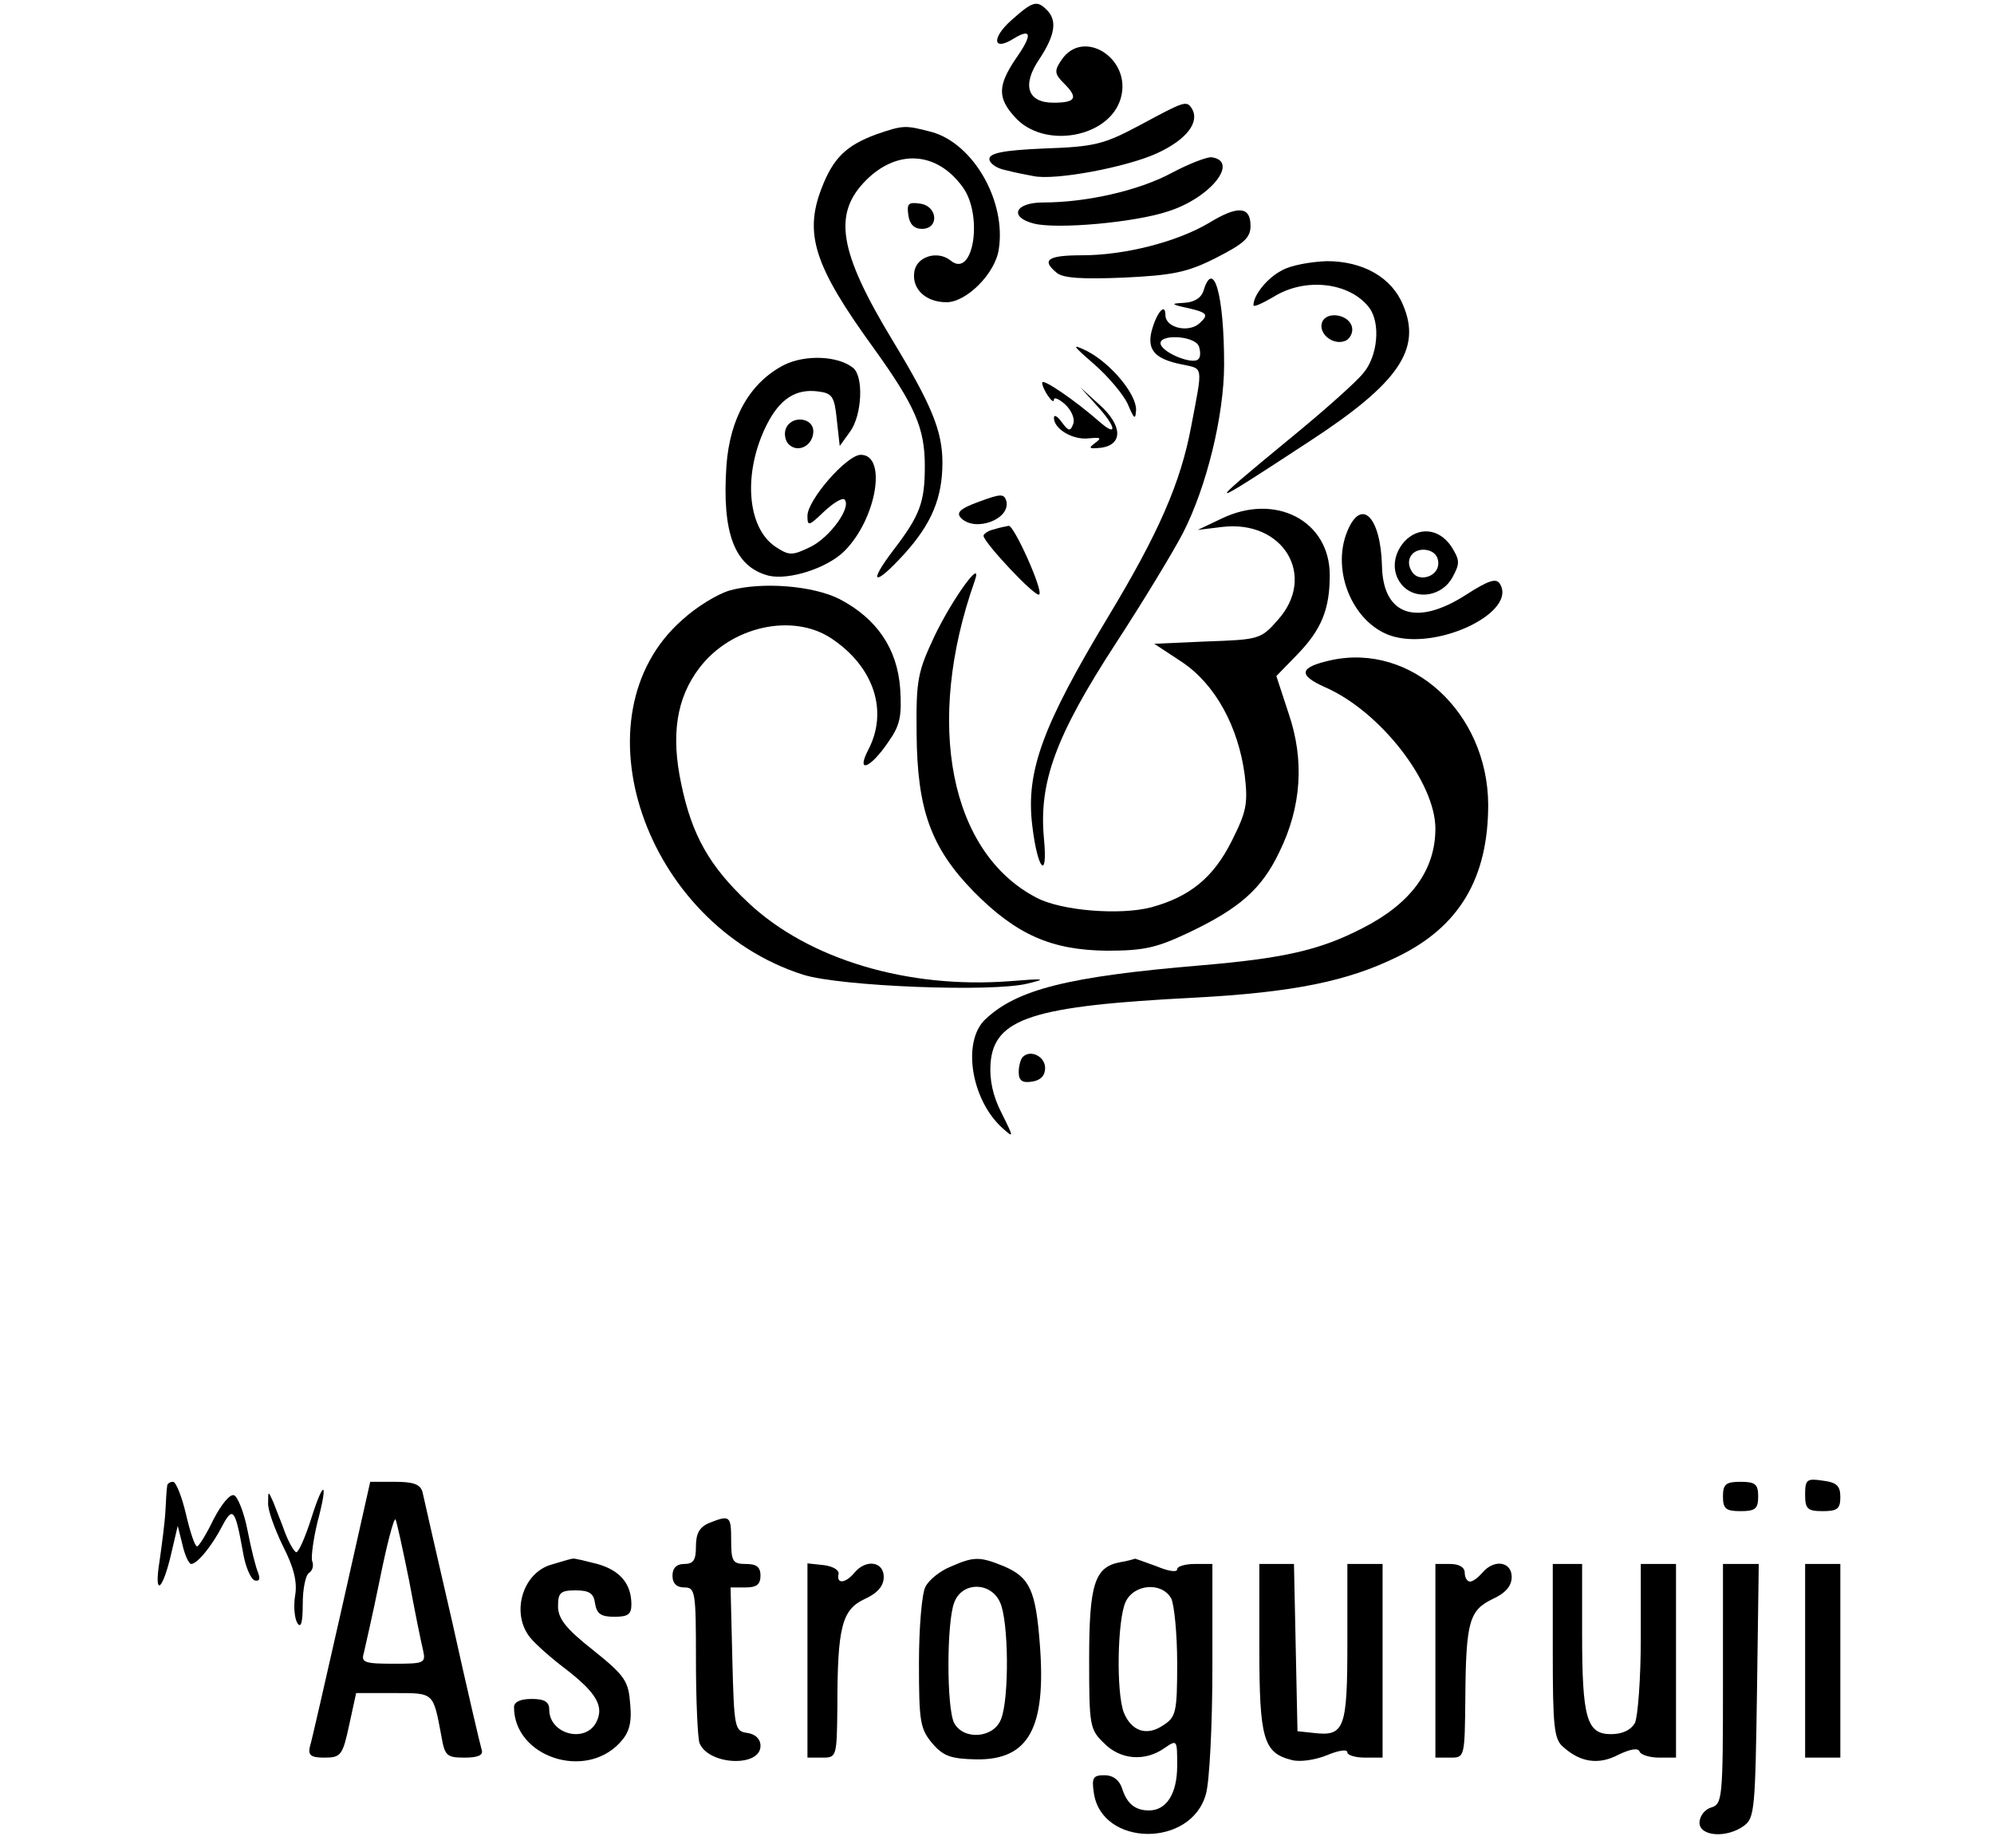
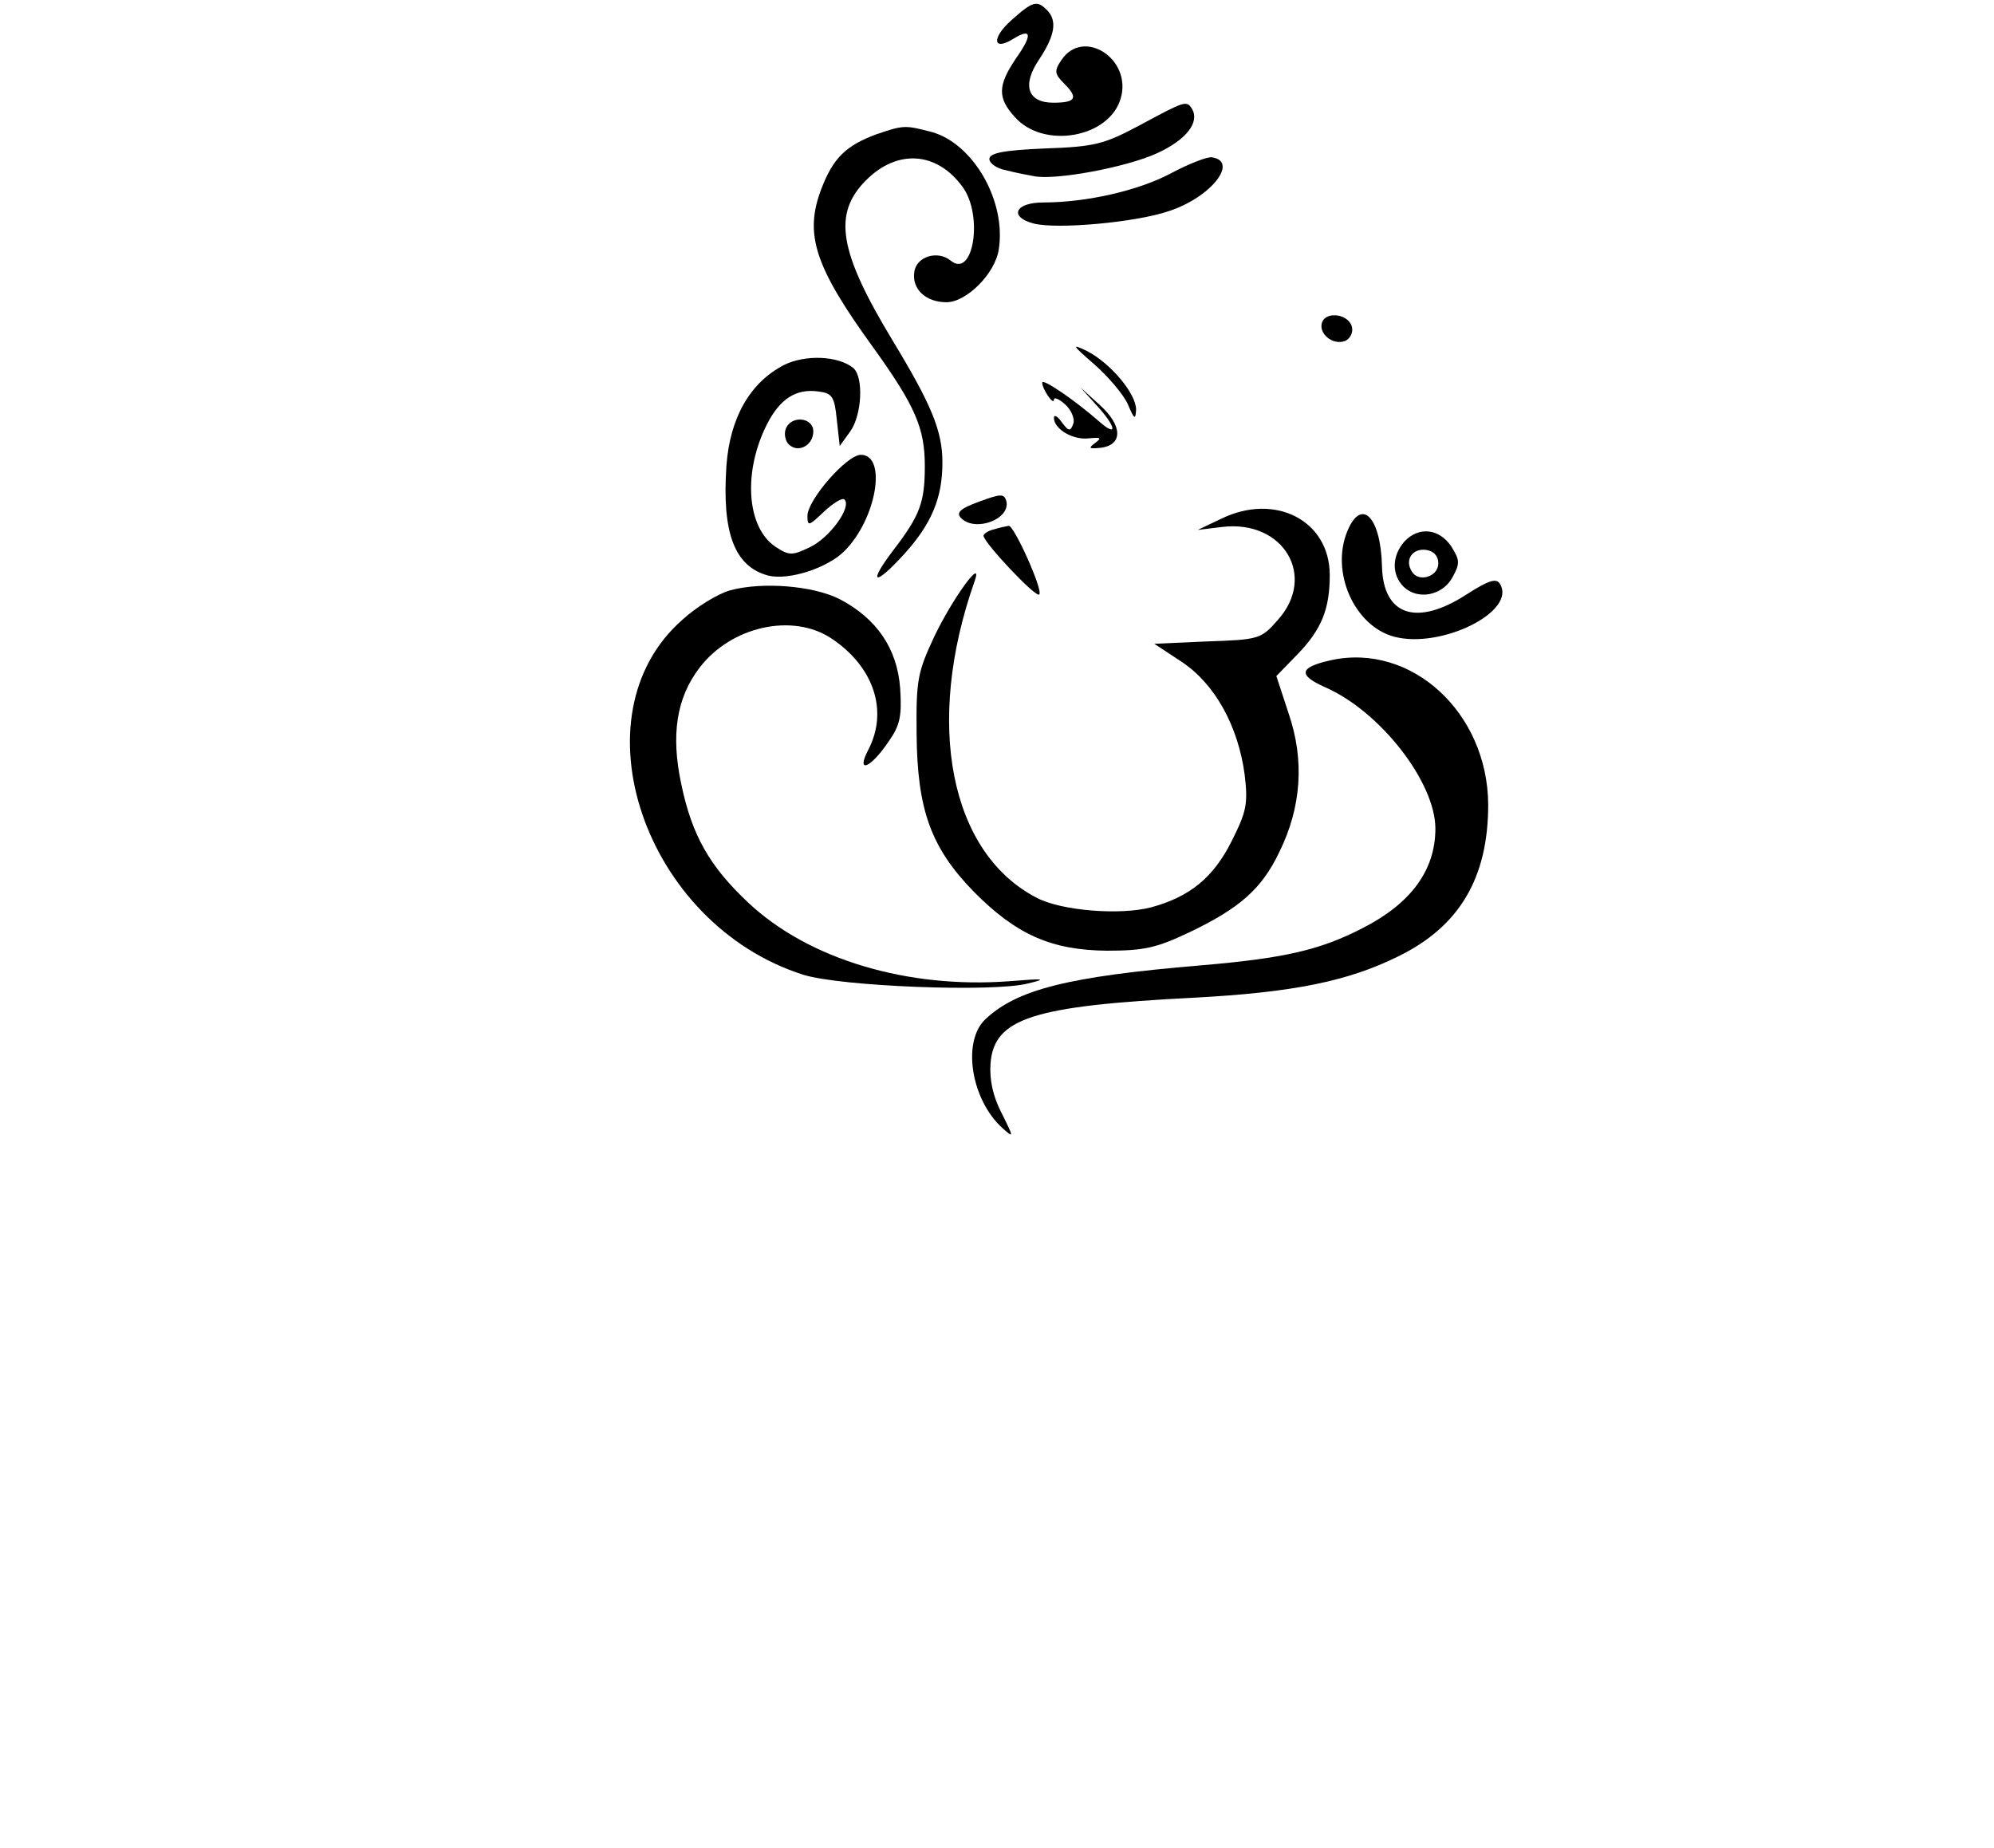
<svg xmlns="http://www.w3.org/2000/svg" height="2317" viewBox="69.6 93.5 287.4 314.9" width="2500">
  <path d="m215.8 96.9c-3.5 3.1-3.2 5.4.3 3.2 3.1-1.9 3.3-.7.4 3.4-3.1 4.6-3.1 6.7-.2 9.9 4.9 5.6 16.2 3.6 18.1-3.2 1.9-6.7-6.4-12-10.1-6.5-1.3 1.9-1.2 2.4.5 4.1 2.4 2.4 1.9 3.2-1.9 3.2-4.4 0-5.4-3-2.4-7.4 2.7-4.1 3.1-6.6 1.3-8.4-1.7-1.7-2.4-1.5-6 1.7z" />
  <path d="m237.7 114.8c-6.2 3.3-7.7 3.7-16.3 4-7.1.3-9.4.8-9.4 1.8 0 .7 1.2 1.6 2.8 1.9 1.5.4 3.6.8 4.7 1 3.6.8 15.9-1.5 21.1-3.9 5-2.3 7.3-5.3 5.9-7.6-.9-1.4-1.2-1.3-8.8 2.8zm-45 1.6c-5.1 1.9-7.3 4-9.3 9.2-3 7.8-1.2 13.3 8.8 27.1 7.2 10 8.8 13.8 8.8 20.2 0 6.2-.8 8.4-5.4 14.4-4.4 5.8-3.2 6.2 1.9.6 4.7-5.2 6.5-9.6 6.5-15.6 0-5.4-1.9-9.9-8.5-20.8-9.2-15.2-10.2-21.6-4.5-27.3 5.3-5.3 12-4.9 16.4 1.1 3.6 4.8 1.9 15.8-2 12.6-2.2-1.8-5.9-.7-6.2 2-.4 2.9 2 5.1 5.5 5.1 3.4 0 8.3-4.9 8.9-9 1.3-8.2-4.3-18-11.4-20-4.6-1.2-4.8-1.2-9.5.4zm50.3 6.6c-5.6 3-14.5 5-21.8 5-4.9 0-5.9 2.5-1.6 3.6 4 1 17.3-.2 22.9-2.1 7.2-2.3 12.1-8.5 7.4-9.2-.8-.1-3.9 1.1-6.9 2.7z" />
-   <path d="m198.2 130.2c.2 1.5 1 2.3 2.3 2.3 3 0 2.7-3.9-.3-4.3-2-.3-2.3 0-2 2zm51.2 1.3c-5.4 3.2-14.3 5.5-21.6 5.5-5.9 0-7 .8-4.3 3 1.1.9 4.3 1.1 11.5.8 8.3-.4 10.8-.9 15.7-3.4 4.7-2.4 5.8-3.4 5.8-5.4 0-3.4-2.2-3.5-7.1-.5zm12.4 8.1c-2.5 1.3-4.8 4.2-4.8 5.9 0 .4 1.5-.3 3.4-1.4 5.4-3.4 13-2.5 16.3 1.8 2 2.6 1.5 8.3-1 11.2-1.2 1.5-6.7 6.4-12.2 10.9-15.3 12.6-15.1 12.6 3.2.6 15-9.8 19-15.6 15.8-23.1-1.9-4.7-6.8-7.5-13-7.5-2.7.1-6.2.7-7.7 1.6zm-13.3 3.4c-.4 1.3-1.6 2-3.3 2.1-2 .1-2.2.2-.7.6 4.7 1 5 1.3 3.4 2.8-1.8 1.8-5.9.9-5.9-1.3 0-2.3-1.6-.3-2.4 2.9-.7 3.1.7 4.6 5.2 5.5 3.7.8 3.6 0 1.6 10.5-1.8 9.7-5.6 18.3-14.1 32.4-11.2 18.6-14.1 26.4-13 35.6.9 7.7 2.7 9.6 2 2.3-.9-9.6 2-17.5 12.2-33.2 4.7-7.2 9.9-15.8 11.5-18.9 4-7.8 7-20 7-28.7 0-11.9-1.8-18.1-3.5-12.6zm-.8 9.5c.3.9.3 1.9-.1 2.2-.9 1-5.9-1-6.4-2.5-.6-1.8 5.7-1.6 6.5.3z" />
  <path d="m268.7 148.4c-.7 1.9 1.8 4 3.9 3.2.8-.3 1.4-1.4 1.2-2.3-.4-2.2-4.3-2.9-5.1-.9zm-38.8 7.2c2.4 2.1 5 5.2 5.7 6.8 1.1 2.6 1.3 2.7 1.4.9 0-2.7-4.3-7.9-8.4-10-2.7-1.3-2.5-1 1.3 2.3zm-52.9.1c-5.8 3-9.2 9-9.8 17.1-.8 11.6 1.4 17.3 7.2 18.8 3.5.8 10-1.3 12.9-4.2 5.5-5.5 7.3-16.4 2.8-16.4-2.4 0-9.1 7.7-9.1 10.4 0 1.8.2 1.8 2.8-.7 1.6-1.5 3.1-2.4 3.5-2.1 1.3 1.3-2.5 6.5-5.8 8.1-3.1 1.5-3.6 1.5-5.9 0-5-3.3-5.6-12.8-1.5-20.9 2.2-4.3 4.9-6.1 8.7-5.6 2.4.3 2.8.8 3.2 4.8l.5 4.5 1.8-2.5c2-2.8 2.3-9.3.5-10.8-2.6-2.1-8.2-2.3-11.8-.5zm44 3c0 1.1 2 4 2 2.9 0-.5.9-.1 1.9.8 1.1 1 1.7 2.5 1.4 3.3-.5 1.4-.8 1.3-2-.3-.7-1-1.3-1.3-1.3-.7 0 1.9 3.2 3.8 5.9 3.5 2.1-.2 2.3-.1 1.1.8s-1 1 1 .8c3.8-.5 3.7-3.8-.2-7.3l-3.3-3 2.8 3.1c3.3 3.6 3.6 5.5.5 2.8-4.2-3.7-9.8-7.5-9.8-6.7z" />
  <path d="m177.3 166.6c-.3.8-.1 2 .5 2.6 1.6 1.6 4.2.2 4.2-2.2s-3.8-2.8-4.7-.4zm32.9 12.4c-3.3 1.2-3.9 1.9-3 2.8 2.4 2.4 8.4.2 7.7-2.9-.4-1.3-.9-1.3-4.7.1zm41.3 2.9-4 1.9 4.1-.5c10.5-1.3 16.3 8.4 9.5 15.9-2.8 3.2-3.2 3.3-12 3.6l-9 .4 4.7 3.1c5.7 3.8 9.6 11 10.7 19.2.6 5 .3 6.3-2.2 11.3-3.1 6.2-7.1 9.5-13.7 11.3-5.3 1.4-15.3.6-19.5-1.6-14.8-7.6-19.2-29.7-10.6-54 1.5-4.3-3.8 3-6.9 9.5-2.8 6-3.1 7.3-3 16.5.1 12.9 2.4 19.4 9.7 26.9 7.3 7.4 13.3 10 22.7 10.1 6.4 0 8.5-.5 14-3.1 8.6-4.1 12.4-7.4 15.4-13.7 3.8-7.7 4.3-15.7 1.6-23.6l-2.1-6.4 3.5-3.6c4.2-4.3 5.6-7.8 5.6-13.6 0-9.3-9.3-14.1-18.5-9.6zm21.5 2.1c-2.9 7 1.2 16.2 8 18 8 2.1 20.9-4.3 18-9-.6-1-1.8-.7-5.7 1.8-8.5 5.5-14.2 3.6-14.4-4.8s-3.5-11.8-5.9-6z" />
  <path d="m212.8 183.7c-1 .2-1.8.8-1.8 1.1.1 1.2 8.9 10.6 9.5 10 .7-.7-4.3-11.8-5.2-11.7-.5.1-1.6.3-2.5.6zm69.9 2.1c-2.1 2.4-2.2 5.6-.1 7.7 2.4 2.3 6.6 1.5 8.3-1.6 1.3-2.4 1.3-2.9-.2-5.3-2.1-3.1-5.6-3.4-8-.8zm5.8 3.7c0 2.3-3.4 3.3-4.5 1.4-1.3-2 .1-4 2.4-3.7 1.3.2 2.1 1 2.1 2.3zm-120.7 4.6c-2.1.6-5.7 2.8-8.1 5-18.6 16.3-6.5 51.9 20.6 60.5 6.4 2 32.3 3 38.2 1.5 3.4-.8 3-.9-3.1-.4-17.3 1.3-34.2-3.7-44.5-13.4-6.6-6.2-9.6-11.5-11.4-20.2-1.8-8.4-.8-14.7 3.1-19.8 5.4-7.1 15.9-9.4 22.5-5 7.2 4.8 9.7 12.3 6.3 18.9-2.2 4.2.3 3.3 3.4-1.3 2-2.8 2.3-4.4 2-9.1-.5-6.8-4-11.9-10.3-15.2-4.5-2.3-13.2-3-18.7-1.5z" />
  <path d="m270.2 206c-5.4 1.2-5.7 2.5-1 4.6 9.4 4.1 18.8 16.2 18.8 24.1 0 7.1-4.2 12.8-12.5 17-7.2 3.7-13.3 5.1-27.5 6.3-22.6 1.9-31.3 4.1-36.7 9.2-4 3.8-2.4 13.7 2.9 18.5 2 1.8 2 1.7-.1-2.5-1.5-2.9-2.1-5.7-1.9-8.5.6-7.7 7.2-9.8 34.8-11.2 16.8-.9 26.1-2.8 34.6-7 10.5-5.1 15.4-13.4 15.4-25.9-.1-15.7-13.1-27.6-26.8-24.6z" />
-   <path d="m217.7 273.6c-.4.4-.7 1.6-.7 2.6 0 1.4.6 1.9 2.3 1.6 1.4-.2 2.2-1 2.2-2.3 0-2-2.5-3.2-3.8-1.9zm133.3 74.6c0 2.4.4 2.8 3 2.8 2.5 0 3-.4 3-2.4 0-1.9-.6-2.5-3-2.8-2.7-.4-3-.2-3 2.4zm-279.1-1.5c-.1.5-.2 2.4-.3 4.3s-.6 5.7-1 8.5c-1 6.2.5 5.2 2-1.3l1.1-4.7.8 3.2c.4 1.8 1.1 3.3 1.5 3.3 1 0 3.5-3 5.3-6.5 1.8-3.4 2.2-2.8 3.5 4.4.4 2.5 1.3 4.6 2 4.9.8.2 1-.2.6-1.3-.4-.9-1.2-4.1-1.8-7.2s-1.7-5.8-2.3-6c-.7-.3-2.2 1.6-3.5 4.1-1.2 2.5-2.5 4.6-2.8 4.6-.4 0-1.2-2.5-1.9-5.5s-1.7-5.5-2.2-5.5-1 .3-1 .7zm29.7 21.1c-2.7 11.9-5.1 22.5-5.4 23.4-.3 1.4.2 1.8 2.5 1.8 2.8 0 3.1-.4 4.2-5.5l1.2-5.5h6.4c6.9 0 6.7-.2 8.1 7.2.6 3.5.9 3.8 4 3.8 2.2 0 3.2-.4 2.9-1.3-.2-.6-2.5-10.4-5-21.7-2.6-11.3-4.9-21.3-5.1-22.3-.4-1.3-1.6-1.7-4.7-1.7h-4.2zm11.5-5.1c1 5.4 2.1 10.8 2.4 12 .5 2.2.2 2.3-5 2.3-4.9 0-5.6-.2-5.1-1.8.2-.9 1.5-6.5 2.7-12.4 1.2-6 2.4-10.6 2.7-10.4.2.3 1.2 4.9 2.3 10.3zm223.9-14.2c0 2.1.5 2.5 3 2.5s3-.4 3-2.5-.5-2.5-3-2.5-3 .4-3 2.5zm-240.6 3.9c-1 3.1-2.1 5.6-2.5 5.6-.3 0-1.2-1.5-1.9-3.3-.6-1.7-1.6-4.1-2-5.2-.9-2-.9-2-.9.1-.1 1.1 1.1 4.4 2.5 7.3 1.9 3.7 2.5 6.2 2.1 8.5-.3 1.8-.1 3.9.4 4.7.6.9.9-.1.9-3.3 0-2.6.5-5 1.1-5.3.6-.4.8-1.3.5-2-.2-.7.2-3.7.9-6.6 1.9-7.1 1.1-7.5-1.1-.5zm67.9.6c-1.7.7-2.3 1.8-2.3 4 0 2.3-.4 3-2 3-1.3 0-2 .7-2 2s.7 2 2 2c1.9 0 2 .7 2 12.4 0 6.8.3 13.2.6 14.1 1.5 3.8 10.4 4.2 10.4.5 0-1.2-.9-2-2.2-2.2-2.2-.3-2.3-.7-2.6-12.6l-.3-12.2h2.6c1.8 0 2.5-.5 2.5-2s-.7-2-2.5-2c-2.2 0-2.5-.4-2.5-4 0-4.2-.2-4.4-3.7-3zm-26.9 7.1c-5 1.4-7 8.4-3.6 12.5.9 1.1 3.6 3.5 6 5.3 5.3 4.1 6.6 6.4 5.2 9.1-1.9 3.6-8 2-8-2.2 0-1.3-.8-1.8-3-1.8-1.9 0-3 .5-3 1.4 0 8.4 12 12.5 18 6.1 1.6-1.7 2.1-3.3 1.8-6.6-.3-3.9-.8-4.8-6.3-9.2-4.7-3.7-6-5.4-6-7.5 0-2.3.4-2.7 3-2.7 2.3 0 3.1.5 3.3 2.2.3 1.8 1 2.3 3.3 2.3s2.9-.4 2.9-2.1c0-3.5-1.9-5.8-5.8-6.9-2-.5-3.9-1-4.2-.9-.3 0-1.9.5-3.6 1zm67.9.4c-1.7.7-3.6 2.2-4.2 3.4-.6 1.1-1.1 6.9-1.1 13 0 10 .2 11.2 2.3 13.7 1.9 2.2 3.2 2.6 7.5 2.7 8.9.1 11.9-5.3 10.8-19.6-.7-9.2-1.7-11.4-6.1-13.3-4.2-1.7-5.1-1.7-9.2.1zm8.5 6c1.5 3.1 1.6 16.4.2 19.9-1.2 3.3-6.4 3.7-8 .7-1.3-2.5-1.3-17.1 0-20.5 1.3-3.6 6.2-3.6 7.8-.1zm20.5-6.8c-4.4.8-5.3 3.8-5.3 16.6 0 11.2.1 11.9 2.5 14.2 2.8 2.9 7 3.2 10.3.9 2.2-1.5 2.2-1.5 2.2 3 0 4.7-1.8 7.6-4.8 7.6-2.4 0-3.8-1.2-4.6-3.8-.5-1.4-1.5-2.2-3-2.2-1.9 0-2.2.4-1.8 3 1.3 9.2 16.6 9.4 19.1.2.6-2 1.1-11.7 1.1-21.5v-17.7h-3c-1.6 0-3 .4-3 .9 0 .6-1.6.3-3.5-.5-1.9-.7-3.6-1.3-3.7-1.3-.2.1-1.3.4-2.5.6zm8.7 6.2c.5 1.1 1 6 1 11 0 8.4-.2 9.2-2.4 10.6-2.8 1.9-5.4 1-6.7-2.2-1.3-3.4-1.1-15.7.3-18.8s6.2-3.5 7.8-.6zm-62 10.5v16.6h2.5c2.5 0 2.5-.1 2.6-8.8 0-13.5.8-16.4 4.6-18.2 2.2-1 3.3-2.2 3.3-3.8 0-2.6-3-3.1-5-.7-1.5 1.8-3.1 2-2.7.2.1-.7-1-1.3-2.5-1.5l-2.8-.3zm77-2.1c0 15.5.7 17.9 5.5 19.1 1.4.4 4 0 6-.8 1.9-.8 3.5-1.1 3.5-.5 0 .5 1.4.9 3 .9h3v-33h-6v13.4c0 14.7-.5 16-5.7 15.4l-2.8-.3-.3-14.3-.3-14.2h-5.9zm30 2.2v16.5h2.5c2.5 0 2.5 0 2.6-10.3.1-12.9.7-14.8 4.6-16.7 2.2-1 3.3-2.2 3.3-3.8 0-2.6-3-3.1-5-.7-.7.8-1.6 1.5-2.1 1.5s-.9-.7-.9-1.5c0-.9-.9-1.5-2.5-1.5h-2.5zm20-1.7c0 12.9.2 15.1 1.8 16.4 2.9 2.6 6 3.1 9.4 1.3 2.1-1 3.4-1.2 3.6-.5.2.5 1.7 1 3.3 1h2.9v-33h-6v12.6c0 6.9-.5 13.4-1 14.5-.7 1.2-2.1 1.9-4.1 1.9-4.1 0-4.9-2.7-4.9-17.1v-11.9h-5zm29 5.6c0 19.6-.1 20.5-2 21.1-1.1.3-2 1.5-2 2.6 0 2.3 4.6 2.7 7.6.5 1.8-1.3 1.9-3 2.2-23l.3-21.6h-6.1zm14-3.9v16.5h6v-33h-6z" />
</svg>